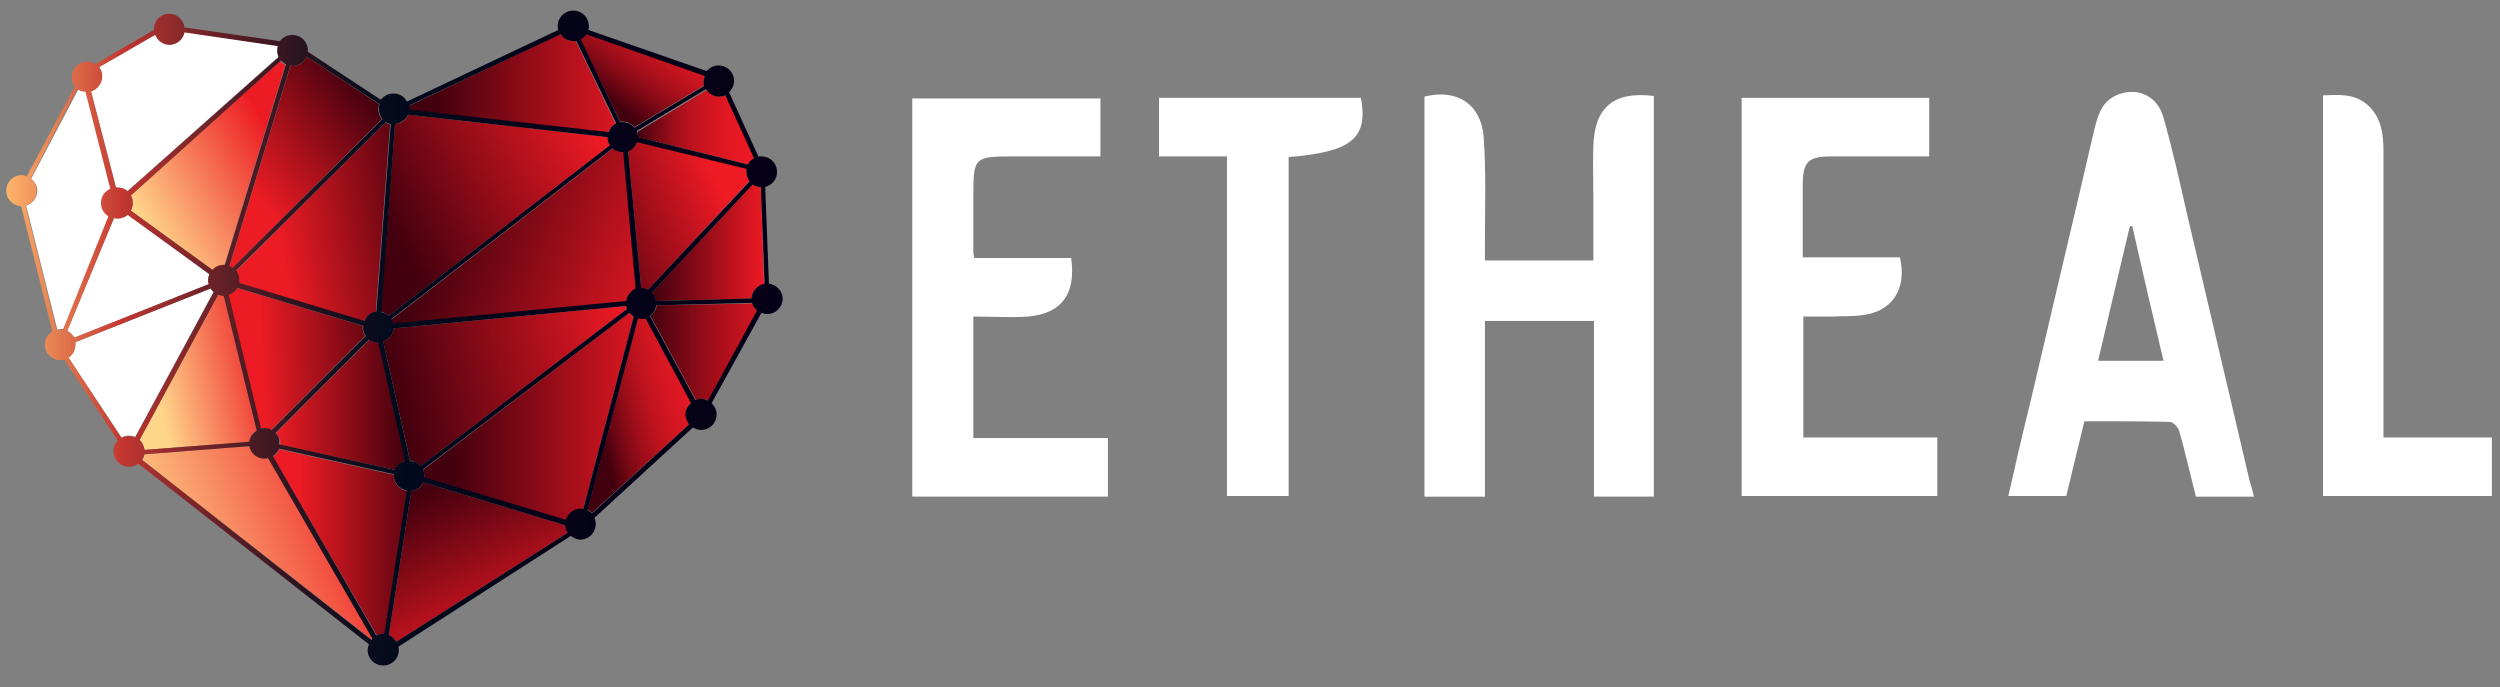
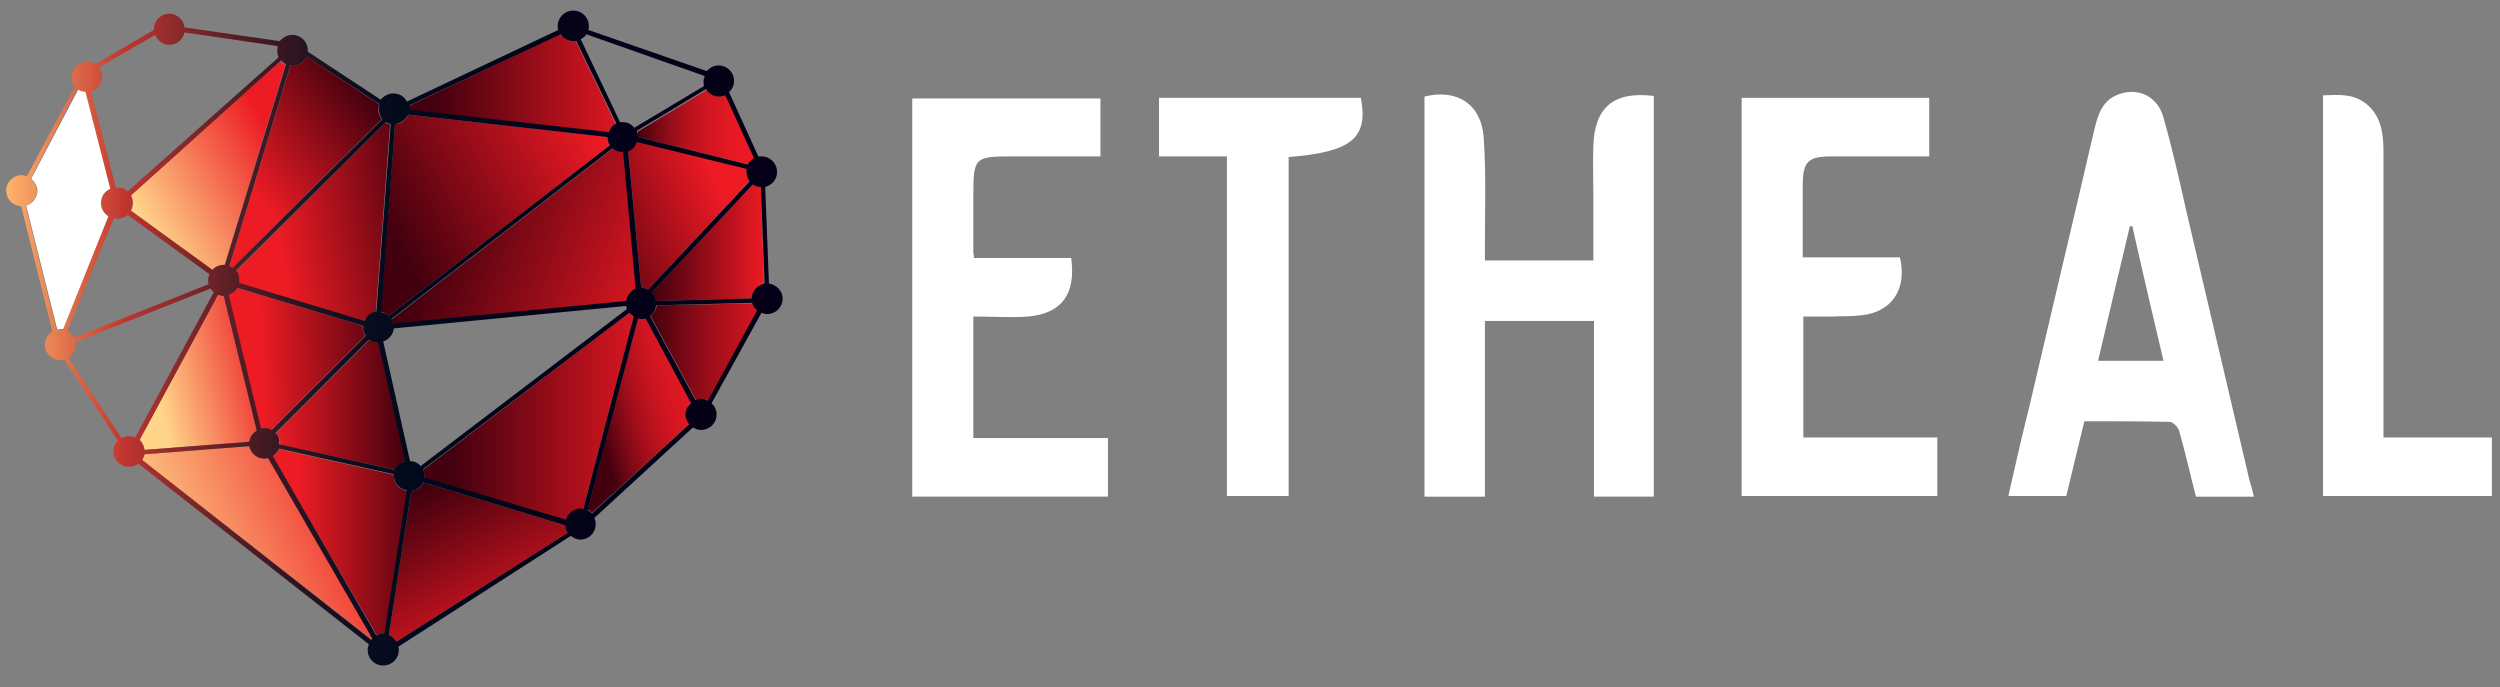
<svg xmlns="http://www.w3.org/2000/svg" id="Layer_1" viewBox="0 0 401.2 110.3">
  <rect x="0" y="0" width="401.2" height="110.3" fill="#808080" stroke="none" />
  <style>.st0{fill:#fff}</style>
  <path class="st0" d="M238.3 79.7h-9.7V15.5c5.2-1.3 9.1 1.2 9.5 6.5.4 5.7.2 11.4.2 17v2.8h17.4V31.3c0-2.6-.1-5.3 0-7.9.2-6.2 3.3-8.8 9.7-8v64.3h-9.6V51.5h-17.5v28.2zm123.4 0h-9.3c-.9-3.5-1.7-7.1-2.7-10.6-.2-.6-1-1.4-1.5-1.4-4.5-.1-9-.1-13.7-.1-1 4-1.9 7.9-2.9 12h-9.3c1.1-4.9 2.2-9.7 3.4-14.5 3.4-14.6 6.9-29.2 10.3-43.9.6-2.5 1.2-5.1 4.1-6.1 3.1-1.1 6.2.4 7.1 3.8 1.4 4.9 2.5 9.8 3.6 14.7L361 77.1c.3.9.5 1.7.7 2.6m-19.5-43.4h-.4c-1.7 7.2-3.4 14.3-5.1 21.6h10.5c-1.7-7.2-3.4-14.4-5-21.6m-62.7-20.6h30.1v9.4H294c-3.9 0-4.7.8-4.7 4.8v11.4h15.6c1.2 5.1-1.3 8.8-6.2 9.3-1.5.2-3 .1-4.6.2h-4.7v19.4h21.5v9.4h-31.4V15.7zM146.4 79.6V15.8h30.2v9.3h-14.2c-6 0-6.2.2-6.2 6.2v9.2c0 .2.1.4.1.9h15.6c.8 5.8-1.5 8.9-6.9 9.4-2.8.2-5.7 0-8.8 0v19.5h21.6v9.4h-31.4zM186 25.1v-9.4h32.4c1.2 6.5-1.5 8.7-11.6 9.5v54.4h-9.9V25.1H186zm186.8-9.8c2.6-.1 5-.3 7.1 1.5 2.3 2 2.6 4.8 2.6 7.6v45.8h17.4v9.4h-27.1V15.3z" />
  <linearGradient id="SVGID_1_" gradientUnits="userSpaceOnUse" x1="61.753" y1="35.703" x2="94.063" y2="18.268">
    <stop offset=".01" stop-color="#43000e" />
    <stop offset="1" stop-color="#ee1a24" />
  </linearGradient>
  <path d="M62.4 50.7l35.5-27.4c-.2-.4-.4-.8-.4-1.3l-32-3.6c-.3.8-1.1 1.5-2.1 1.5L61.1 50c.5.1.9.4 1.3.7z" fill="url(#SVGID_1_)" />
  <linearGradient id="SVGID_2_" gradientUnits="userSpaceOnUse" x1="69.462" y1="13.353" x2="102.652" y2="13.353">
    <stop offset=".01" stop-color="#43000e" />
    <stop offset="1" stop-color="#ee1a24" />
  </linearGradient>
  <path d="M65.6 17.7l32 3.6c.2-.6.6-1.1 1.2-1.4L92.4 6.6H92c-.9 0-1.6-.5-2.1-1.1L65.6 17v.7z" fill="url(#SVGID_2_)" />
  <linearGradient id="SVGID_3_" gradientUnits="userSpaceOnUse" x1="39.113" y1="28.956" x2="58.469" y2="14.011">
    <stop offset="0" stop-color="#ed1c24" />
    <stop offset="1" stop-color="#43000e" />
  </linearGradient>
  <path d="M37.3 43l24-23.9c-.4-.4-.6-1-.6-1.6 0-.3.1-.5.1-.8L49.2 9.1c-.4.9-1.2 1.5-2.3 1.5h-.3l-9.8 32.2c.2 0 .4.1.5.2z" fill="url(#SVGID_3_)" />
  <linearGradient id="SVGID_4_" gradientUnits="userSpaceOnUse" x1="44.652" y1="38.143" x2="69.105" y2="34.061">
    <stop offset="0" stop-color="#ed1c24" />
    <stop offset="1" stop-color="#43000e" />
  </linearGradient>
  <path d="M38.3 45v.5l20.1 6.1c.3-.8 1.1-1.3 1.9-1.5L62.6 20c-.3-.1-.5-.2-.8-.3l-24 23.9c.4.3.5.8.5 1.4z" fill="url(#SVGID_4_)" />
  <linearGradient id="SVGID_5_" gradientUnits="userSpaceOnUse" x1="44.775" y1="23.657" x2="23.346" y2="36.379">
    <stop offset="0" stop-color="#ed1c24" />
    <stop offset="1" stop-color="#ffd58a" />
  </linearGradient>
  <path d="M21.3 32.6c0 .4-.1.9-.3 1.2l13 9.6c.5-.5 1.1-.8 1.8-.8h.2l9.8-32.2c-.3-.1-.6-.3-.8-.6L21 31.3c.2.4.3.8.3 1.3z" fill="url(#SVGID_5_)" />
  <linearGradient id="SVGID_6_" gradientUnits="userSpaceOnUse" x1="98.162" y1="16.696" x2="110.091" y2=".662">
    <stop offset=".01" stop-color="#43000e" />
    <stop offset=".081" stop-color="#5a0311" />
    <stop offset=".235" stop-color="#870a17" />
    <stop offset=".392" stop-color="#ac101c" />
    <stop offset=".547" stop-color="#c9141f" />
    <stop offset=".701" stop-color="#de1722" />
    <stop offset=".852" stop-color="#ea1923" />
    <stop offset="1" stop-color="#ee1a24" />
  </linearGradient>
-   <path d="M99.9 19.5c.8 0 1.5.4 1.9.9l11.2-6.7c-.1-.2-.1-.5-.1-.7 0-.3.1-.6.2-.9l-19-6.7c-.2.4-.6.7-1 .9l6.4 13.2h.4z" fill="url(#SVGID_6_)" />
-   <path class="st0" d="M18.8 30.1c.6 0 1.2.2 1.6.6L44.7 9.1c-.1-.3-.2-.6-.2-1 0-.3.1-.5.1-.8l-15-2.2c-.2 1.1-1.2 2-2.4 2-1.1 0-1.9-.7-2.3-1.6l-9 5.2c.3.4.5 1 .5 1.5 0 1.1-.8 2.1-1.8 2.4l4 15.4c.1.1.2.1.2.1z" />
  <linearGradient id="SVGID_7_" gradientUnits="userSpaceOnUse" x1="41.834" y1="57.537" x2="63.815" y2="56.595">
    <stop offset="0" stop-color="#ed1c24" />
    <stop offset="1" stop-color="#43000e" />
  </linearGradient>
  <path d="M38 46.2c-.3.5-.8.9-1.4 1.1l5.2 21.5c.2 0 .4-.1.5-.1.4 0 .8.1 1.2.3l15.1-15.1c-.3-.4-.4-.9-.4-1.4v-.2L38 46.2z" fill="url(#SVGID_7_)" />
  <linearGradient id="SVGID_8_" gradientUnits="userSpaceOnUse" x1="44.235" y1="64.929" x2="65.044" y2="64.929">
    <stop offset="0" stop-color="#ed1c24" />
    <stop offset="1" stop-color="#43000e" />
  </linearGradient>
  <path d="M63.4 75.4c.3-.7.9-1.3 1.7-1.4l-4.3-19c-.6 0-1.1-.2-1.5-.5l-15 15c.4.4.7 1 .7 1.7v.2l18.4 4z" fill="url(#SVGID_8_)" />
  <linearGradient id="SVGID_9_" gradientUnits="userSpaceOnUse" x1="90.759" y1="39.962" x2="115.156" y2="29.48">
    <stop offset=".01" stop-color="#43000e" />
    <stop offset="1" stop-color="#ee1a24" />
  </linearGradient>
  <path d="M102.9 46.2c.4 0 .8.1 1.1.3L120.3 29c-.3-.4-.5-.9-.5-1.5V27l-17.6-4.3c-.2.7-.8 1.2-1.4 1.5l2.1 22z" fill="url(#SVGID_9_)" />
  <linearGradient id="SVGID_10_" gradientUnits="userSpaceOnUse" x1="102.248" y1="20.41" x2="123.502" y2="20.41">
    <stop offset=".01" stop-color="#43000e" />
    <stop offset=".012" stop-color="#44000e" />
    <stop offset=".134" stop-color="#710714" />
    <stop offset=".259" stop-color="#970d19" />
    <stop offset=".389" stop-color="#b7121d" />
    <stop offset=".524" stop-color="#cf1520" />
    <stop offset=".666" stop-color="#e01822" />
    <stop offset=".818" stop-color="#eb1924" />
    <stop offset="1" stop-color="#ee1a24" />
  </linearGradient>
  <path d="M102.4 22l17.7 4.4c.2-.4.6-.8 1-1l-4.6-10.1c-.3.1-.7.2-1 .2-.8 0-1.6-.4-2-1.1l-11.1 6.7c-.1.3 0 .6 0 .9z" fill="url(#SVGID_10_)" />
  <linearGradient id="SVGID_11_" gradientUnits="userSpaceOnUse" x1="70.232" y1="34.206" x2="108.573" y2="47.602">
    <stop offset=".01" stop-color="#43000e" />
    <stop offset="1" stop-color="#ee1a24" />
  </linearGradient>
  <path d="M102.1 46.3l-2-21.9h-.1c-.6 0-1.2-.2-1.6-.6L62.8 51.3c.1.2.2.4.3.7l37.4-3.6c.1-1 .8-1.8 1.6-2.1z" fill="url(#SVGID_11_)" />
  <linearGradient id="SVGID_12_" gradientUnits="userSpaceOnUse" x1="63.447" y1="64.188" x2="101.459" y2="54.742">
    <stop offset=".01" stop-color="#43000e" />
    <stop offset="1" stop-color="#ee1a24" />
  </linearGradient>
-   <path d="M67.5 74.8l33.1-25.2c-.1-.2-.1-.3-.1-.5l-37.3 3.6c-.1 1-.8 1.8-1.7 2.1l4.3 19.1c.7.1 1.3.4 1.7.9z" fill="url(#SVGID_12_)" />
  <linearGradient id="SVGID_13_" gradientUnits="userSpaceOnUse" x1="43.39" y1="57.741" x2="25.018" y2="61.87">
    <stop offset="0" stop-color="#ed1c24" />
    <stop offset="1" stop-color="#ffd58a" />
  </linearGradient>
  <path d="M40 70.9c.1-.8.5-1.4 1.2-1.8l-5.3-21.6c-.3 0-.6-.1-.9-.2L22.4 70.6c.5.4.7 1 .8 1.6L40 70.9z" fill="url(#SVGID_13_)" />
  <linearGradient id="SVGID_14_" gradientUnits="userSpaceOnUse" x1="104.326" y1="56.469" x2="128.588" y2="56.469">
    <stop offset="0" stop-color="#43000e" />
    <stop offset=".043" stop-color="#4e020f" />
    <stop offset=".288" stop-color="#860a17" />
    <stop offset=".515" stop-color="#b3111c" />
    <stop offset=".716" stop-color="#d31621" />
    <stop offset=".885" stop-color="#e71923" />
    <stop offset="1" stop-color="#ee1a24" />
  </linearGradient>
  <path d="M105.4 49c-.1.7-.5 1.3-1 1.7l7.3 13.5c.3-.1.6-.2.9-.2.4 0 .8.1 1.1.3l7.9-14.4c-.4-.3-.7-.7-.8-1.2l-15.4.3z" fill="url(#SVGID_14_)" />
  <linearGradient id="SVGID_15_" gradientUnits="userSpaceOnUse" x1="95.816" y1="67.528" x2="119.189" y2="61.306">
    <stop offset="0" stop-color="#43000e" />
    <stop offset=".047" stop-color="#590311" />
    <stop offset=".145" stop-color="#800916" />
    <stop offset=".25" stop-color="#a20e1a" />
    <stop offset=".361" stop-color="#be131e" />
    <stop offset=".481" stop-color="#d31621" />
    <stop offset=".613" stop-color="#e21823" />
    <stop offset=".768" stop-color="#eb1a24" />
    <stop offset="1" stop-color="#ee1a24" />
  </linearGradient>
  <path d="M111 64.6L103.6 51c-.2.1-.5.1-.7.1-.2 0-.3 0-.5-.1l-8.1 30.8c.3.1.5.3.7.5L110.7 68c-.4-.4-.6-1-.6-1.6-.1-.7.3-1.4.9-1.8z" fill="url(#SVGID_15_)" />
  <linearGradient id="SVGID_16_" gradientUnits="userSpaceOnUse" x1="104.671" y1="38.906" x2="122.648" y2="38.906">
    <stop offset=".01" stop-color="#43000e" />
    <stop offset="1" stop-color="#ee1a24" />
  </linearGradient>
  <path d="M120.8 29.6L104.6 47c.3.3.6.8.7 1.3l15.3-.4c.1-1.2.9-2.1 2-2.3l-.5-15.6c-.5 0-.9-.2-1.3-.4z" fill="url(#SVGID_16_)" />
  <linearGradient id="SVGID_17_" gradientUnits="userSpaceOnUse" x1="72.188" y1="66.848" x2="105.97" y2="66.848">
    <stop offset=".01" stop-color="#43000e" />
    <stop offset="1" stop-color="#ee1a24" />
  </linearGradient>
  <path d="M101 50.2L67.9 75.4c.1.3.2.6.2 1v.3l22.7 6.8c.3-1 1.2-1.8 2.4-1.8h.4l8.1-30.9c-.3-.1-.5-.3-.7-.6z" fill="url(#SVGID_17_)" />
-   <path class="st0" d="M33.8 46.3l-21.7 8.6v.4c0 .9-.5 1.6-1.1 2.1l8.5 12.8c.4-.2.7-.3 1.2-.3.4 0 .7.1 1 .2l12.6-23.3c-.2-.1-.4-.3-.5-.5zm-21.9 7.9l21.6-8.6c0-.2-.1-.4-.1-.6 0-.4.1-.7.2-1l-13.1-9.6c-.4.4-1 .6-1.7.6-.2 0-.4 0-.5-.1l-7.5 18.2c.5.3.8.6 1.1 1.1z" />
  <linearGradient id="SVGID_18_" gradientUnits="userSpaceOnUse" x1="69.089" y1="77.97" x2="81.822" y2="103.677">
    <stop offset=".01" stop-color="#43000e" />
    <stop offset="1" stop-color="#ee1a24" />
  </linearGradient>
  <path d="M67.9 77.4c-.3.8-1 1.3-1.9 1.4l-3.6 23.1c.5.2.9.6 1.2 1.1l27.5-17.5c-.2-.4-.4-.8-.4-1.2l-22.8-6.9z" fill="url(#SVGID_18_)" />
  <path class="st0" d="M16.4 32.6c0-1 .6-1.9 1.5-2.3l-4-15.6c-.5 0-.9-.2-1.3-.4L5 28.7c.6.5 1 1.2 1 1.9 0 1.1-.8 2.1-1.8 2.4l5 19.9c.2 0 .4-.1.6-.1h.4l7.5-18.2c-.8-.3-1.3-1.1-1.3-2z" />
  <linearGradient id="SVGID_19_" gradientUnits="userSpaceOnUse" x1="47.851" y1="87.018" x2="69.295" y2="87.018">
    <stop offset="0" stop-color="#ed1c24" />
    <stop offset="1" stop-color="#43000e" />
  </linearGradient>
  <path d="M63.2 76.4v-.2l-18.4-4.1c-.2.5-.5.9-1 1.2L60.5 102c.3-.2.7-.3 1.1-.3h.2l3.6-22.9c-1.3-.2-2.2-1.2-2.2-2.4z" fill="url(#SVGID_19_)" />
  <linearGradient id="SVGID_20_" gradientUnits="userSpaceOnUse" x1="59.81" y1="80.599" x2="25.281" y2="94.076">
    <stop offset="0" stop-color="#ed1c24" />
    <stop offset="1" stop-color="#ffd58a" />
  </linearGradient>
  <path d="M42.5 73.6c-1.2 0-2.2-.9-2.4-2l-16.9 1.3c-.1.3-.2.6-.4.9l36.8 28.8c.1-.1.1-.2.2-.3L43.1 73.5c-.2.1-.4.1-.6.1z" fill="url(#SVGID_20_)" />
  <linearGradient id="SVGID_21_" gradientUnits="userSpaceOnUse" x1="1" y1="54.171" x2="125.565" y2="54.171">
    <stop offset="0" stop-color="#ffb46a" />
    <stop offset=".15" stop-color="#c33630" />
    <stop offset=".153" stop-color="#c03530" />
    <stop offset=".227" stop-color="#86282a" />
    <stop offset=".298" stop-color="#561d25" />
    <stop offset=".365" stop-color="#311521" />
    <stop offset=".426" stop-color="#160f1e" />
    <stop offset=".481" stop-color="#060b1d" />
    <stop offset=".523" stop-color="#000a1c" />
    <stop offset=".698" stop-color="#040318" />
    <stop offset="1" stop-color="#050017" />
  </linearGradient>
  <path d="M123.4 45.5l-.6-15.5c1.1-.3 1.9-1.2 1.9-2.4 0-1.4-1.1-2.5-2.5-2.5h-.5L117 14.8c.5-.5.8-1.1.8-1.8 0-1.4-1.1-2.5-2.5-2.5-.8 0-1.4.4-1.9.9l-19-6.6c.1-.2.1-.4.1-.6 0-1.4-1.1-2.5-2.5-2.5s-2.5 1.1-2.5 2.5c0 .2 0 .4.1.6L65.3 16.3c-.4-.8-1.2-1.3-2.2-1.3-.8 0-1.5.4-2 1L49.4 8.3v-.2c0-1.4-1.1-2.5-2.5-2.5-.8 0-1.5.4-2 1L29.6 4.4c-.1-1.2-1.2-2.2-2.4-2.2-1.4 0-2.5 1.1-2.5 2.5v.1l-9.4 5.5c-.4-.3-.8-.4-1.3-.4-1.4 0-2.5 1.1-2.5 2.5 0 .5.2 1 .5 1.5L4.3 28.3c-.3-.1-.5-.2-.8-.2-1.4 0-2.5 1.1-2.5 2.5 0 1.3 1 2.4 2.4 2.5l5 20.1c-.7.4-1.2 1.2-1.2 2.1 0 1.4 1.1 2.5 2.5 2.5.2 0 .4 0 .6-.1l8.6 13c-.4.4-.7 1-.7 1.7 0 1.4 1.1 2.5 2.5 2.5.6 0 1.1-.2 1.5-.5l37 29c-.1.3-.2.6-.2.9 0 1.4 1.1 2.5 2.5 2.5s2.5-1.1 2.5-2.5c0-.2 0-.4-.1-.5L91.6 86c.4.3 1 .6 1.5.6 1.4 0 2.5-1.1 2.5-2.5 0-.4-.1-.7-.2-1l15.8-14.5c.4.2.8.4 1.3.4 1.4 0 2.5-1.1 2.5-2.5 0-.7-.3-1.3-.8-1.8l8-14.5c.3.1.6.2.9.2 1.4 0 2.5-1.1 2.5-2.5 0-1.2-1-2.2-2.2-2.4zm-8-30c.4 0 .7-.1 1-.2l4.6 10.1c-.4.2-.8.6-1 1L102.4 22v-.1c0-.3-.1-.6-.2-.9l11.1-6.7c.5.8 1.3 1.2 2.1 1.2zm-71.2 54l15-15c.4.3.9.5 1.5.5L65 74c-.8.2-1.4.7-1.7 1.4l-18.5-4.1v-.2c.1-.6-.1-1.2-.6-1.6zm14.5-15.6L43.6 69c-.3-.2-.7-.3-1.2-.3-.2 0-.4 0-.5.1l-5.2-21.5c.6-.2 1.1-.6 1.4-1.1l20.2 6.1v.2c-.1.5.1 1 .4 1.4zm2.8.9c.9-.3 1.6-1.1 1.7-2.1l37.3-3.6c0 .2.1.3.1.5L67.5 74.8c-.4-.5-1-.8-1.7-.8l-4.3-19.2zm39-6.5l-37.4 3.6c-.1-.2-.1-.5-.3-.7l35.5-27.4c.4.4 1 .6 1.6.6h.1l2 21.9c-.7.3-1.4 1.1-1.5 2zm.3-24c.7-.3 1.2-.8 1.4-1.5l17.6 4.3v.5c0 .6.2 1.1.5 1.5L104 46.5c-.3-.2-.7-.3-1.1-.3l-2.1-21.9zM94.1 5.5l19 6.7c-.1.3-.2.6-.2.9 0 .2 0 .5.1.7l-11.2 6.7c-.5-.6-1.1-.9-1.9-.9h-.4L93.2 6.3c.3-.2.7-.4.9-.8zm-4.1 0c.4.7 1.2 1.1 2.1 1.1h.4l6.4 13.2c-.6.3-1 .8-1.2 1.4l-32-3.6v-.7L90 5.5zM63.4 19.9c.9-.1 1.7-.7 2.1-1.5l32 3.6c0 .5.1.9.4 1.3L62.4 50.7c-.3-.3-.8-.5-1.2-.6l2.2-30.2zm-1.5-.3c.2.1.5.3.8.3L60.4 50c-.9.1-1.6.7-1.9 1.5l-20.1-6.1v-.5c0-.6-.2-1.1-.5-1.5l24-23.8zm-15-9c1 0 1.9-.6 2.3-1.5l11.7 7.6c-.1.3-.1.5-.1.8 0 .6.2 1.2.6 1.6L37.3 43c-.1-.1-.3-.2-.5-.3l9.8-32.2c.1 0 .2.1.3.1zm-1.8-.9c.2.2.5.5.8.6l-9.8 32.2h-.2c-.7 0-1.4.3-1.8.8L21 33.8c.2-.4.3-.8.3-1.2 0-.5-.1-.9-.3-1.2L45.1 9.7zm-28.7 2.6c0-.6-.2-1.1-.5-1.5l9-5.2c.4.9 1.2 1.6 2.3 1.6 1.2 0 2.2-.9 2.4-2l15 2.2c-.1.2-.1.5-.1.8 0 .4.1.7.2 1L20.5 30.7c-.4-.4-1-.6-1.6-.6h-.3l-4-15.4c1-.3 1.8-1.3 1.8-2.4zm-6.3 40.6h-.4c-.2 0-.4 0-.6.1l-5-20c1-.3 1.8-1.2 1.8-2.4 0-.8-.4-1.5-1-1.9l7.5-14.4c.4.3.8.4 1.3.4l4 15.6c-.9.4-1.5 1.2-1.5 2.3 0 .9.5 1.7 1.2 2.1l-7.3 18.2zM18.3 35c.2 0 .3.1.5.1.6 0 1.2-.2 1.7-.6L33.6 44c-.1.3-.2.6-.2 1 0 .2 0 .4.1.6l-21.6 8.6c-.2-.5-.6-.8-1.1-1.1L18.3 35zm3.4 35.2c-.3-.1-.6-.2-1-.2s-.8.1-1.2.3L11 57.4c.7-.4 1.1-1.2 1.1-2.1v-.4l21.7-8.6c.1.2.3.4.5.6L21.7 70.2zM35 47.3c.3.1.6.2.9.2l5.3 21.6c-.6.4-1.1 1-1.2 1.8l-16.8 1.3c-.1-.6-.4-1.2-.8-1.6L35 47.3zm24.6 55.4L22.8 73.8c.2-.3.3-.6.4-.9L40 71.6c.2 1.1 1.2 2 2.4 2 .2 0 .4 0 .6-.1l16.7 28.9c0 .1 0 .2-.1.3zm1.9-1c-.4 0-.7.1-1.1.3L43.8 73.2c.4-.3.8-.7 1-1.2l18.4 4.1v.2c0 1.2.9 2.2 2.1 2.4l-3.6 22.9c-.1.1-.1.1-.2.1zm2.1 1.3c-.3-.5-.7-.9-1.2-1.1L66 78.8c.9-.1 1.6-.7 1.9-1.4l22.8 6.9c0 .5.2.9.4 1.2L63.6 103zm29.6-21.4c-1.1 0-2.1.8-2.4 1.8l-22.7-6.8v-.3c0-.3-.1-.7-.2-1L101 50.2c.2.2.4.4.7.6l-8.1 30.9c-.2 0-.3-.1-.4-.1zm17.4-13.5L95 82.4c-.2-.2-.4-.4-.7-.5l8.1-30.8c.2 0 .3.1.5.1.3 0 .5 0 .7-.1l7.3 13.6c-.6.5-.9 1.1-.9 1.9 0 .5.3 1.1.6 1.5zm3-3.8c-.3-.2-.7-.3-1.1-.3-.3 0-.6.1-.9.2l-7.3-13.5c.6-.4.9-1 1-1.7l15.4-.4c.1.5.4.9.8 1.2l-7.9 14.5zm7-16.4l-15.3.4c-.1-.5-.3-1-.7-1.3l16.2-17.4c.4.3.8.4 1.3.4l.6 15.5c-1.2.3-2 1.2-2.1 2.4z" fill="url(#SVGID_21_)" />
</svg>